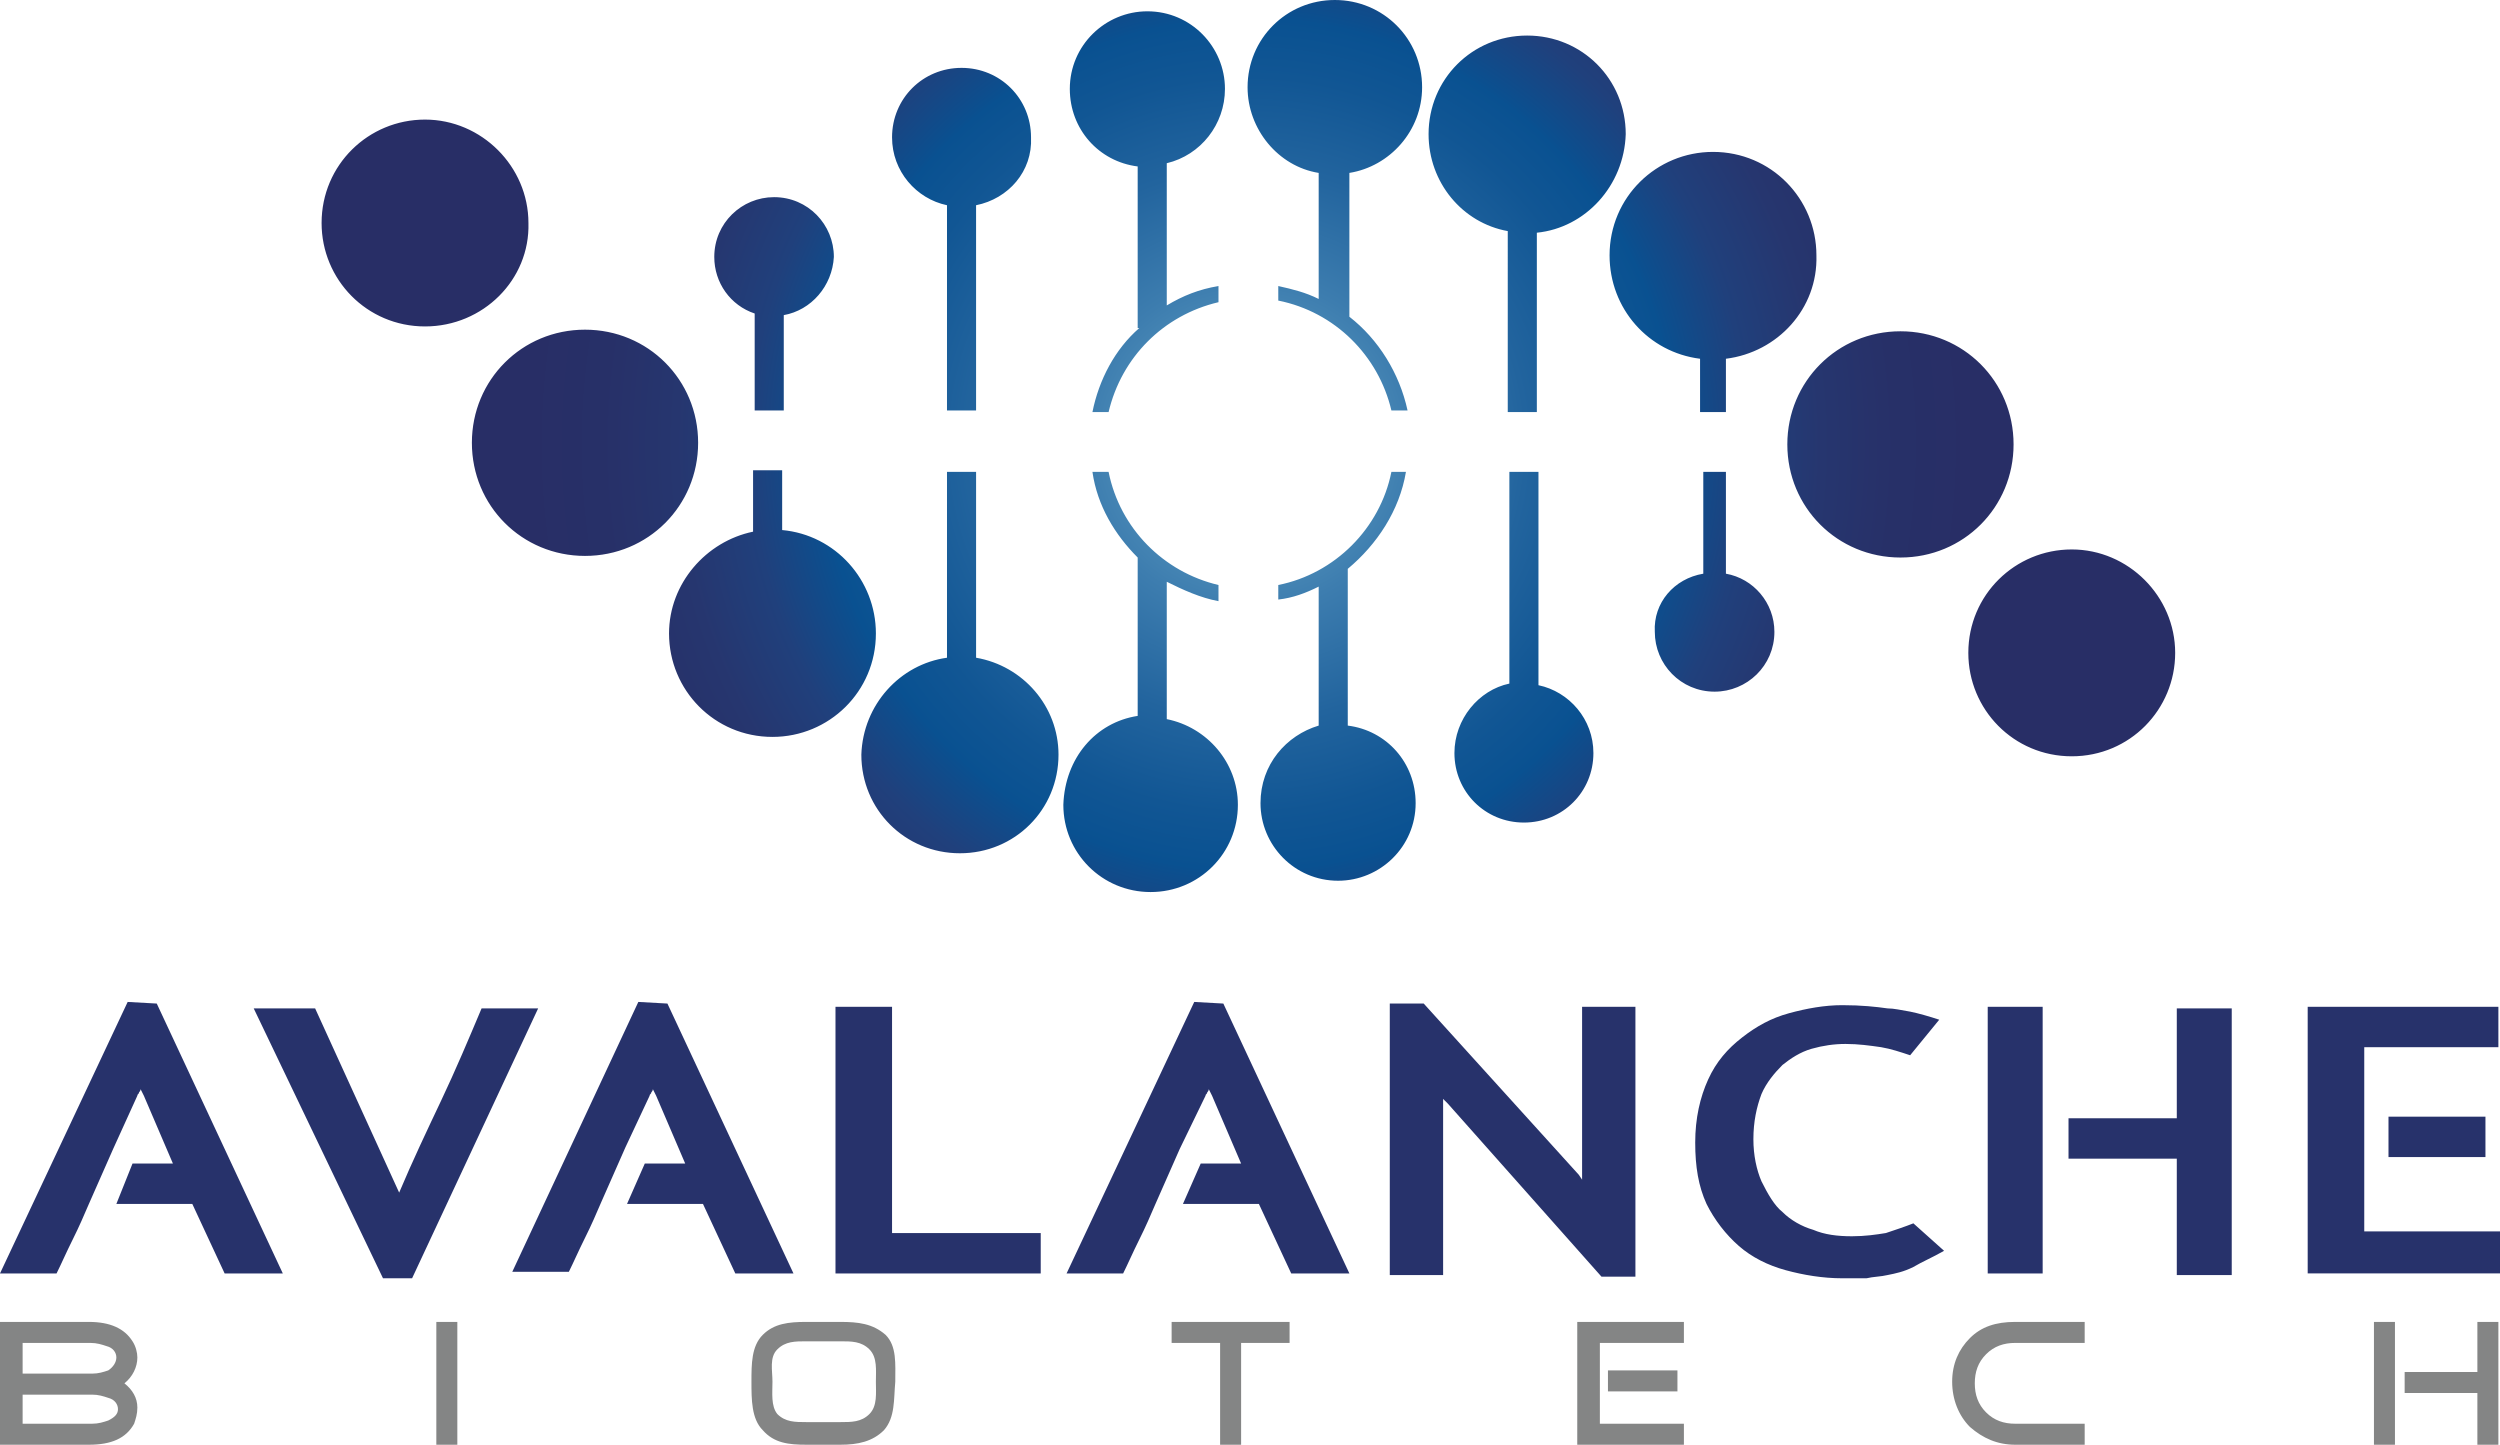
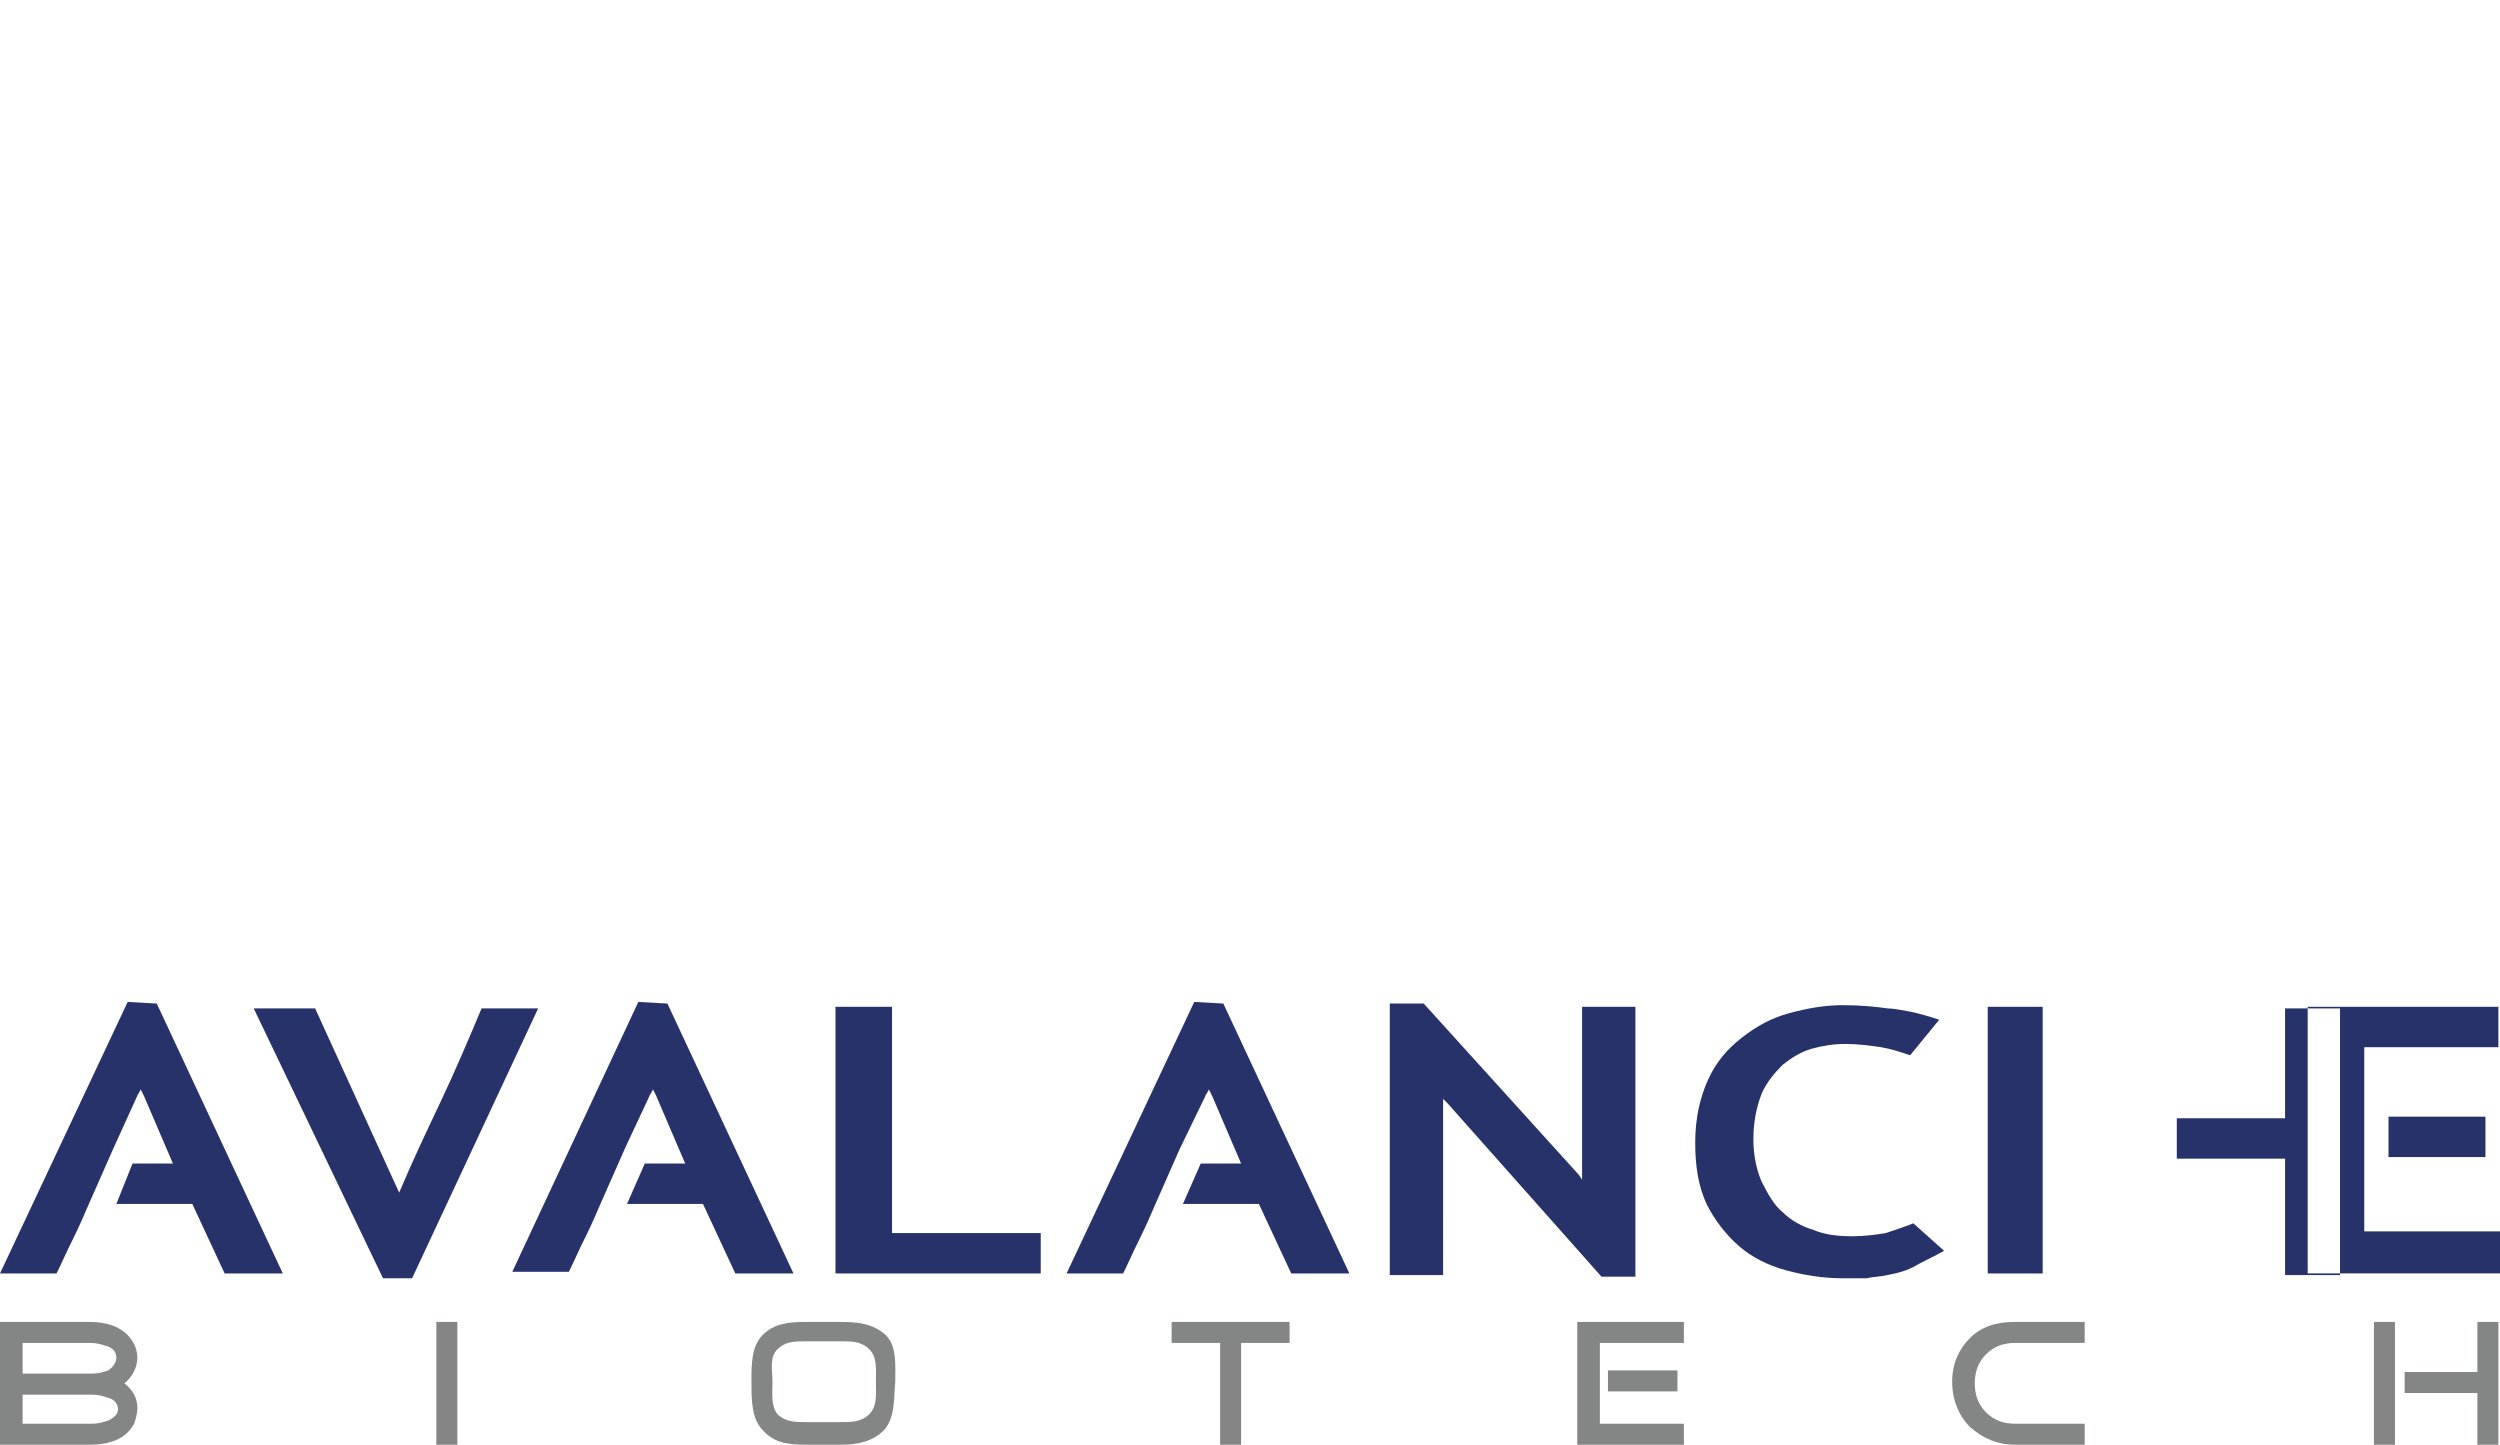
<svg xmlns="http://www.w3.org/2000/svg" id="Слой_1" viewBox="0 0 154.7 89.4">
  <style>.st0{fill-rule:evenodd;clip-rule:evenodd;fill:#848585;} .st1{fill-rule:evenodd;clip-rule:evenodd;fill:#27326B;} .st2{fill-rule:evenodd;clip-rule:evenodd;fill:url(#SVGID_1_);}</style>
  <path class="st0" d="M153.3 89.4v-3.2h-4.5v-1.3h4.5v-3.1h1.3v7.6h-1.3m-6.4-7.6h1.3v7.6h-1.3v-7.6zm-25 6.5c-.7-.7-1.1-1.7-1.1-2.8 0-1.1.4-2 1.1-2.7.7-.7 1.6-1 2.8-1h4.3v1.3h-4.3c-.7 0-1.3.2-1.8.7s-.7 1.1-.7 1.8.2 1.3.7 1.8c.5.5 1.1.7 1.8.7h4.3v1.3h-4.3c-1.1 0-2-.4-2.8-1.1zm-22.4-3.5h4.3v1.3h-4.3v-1.3zm-1.9-3h6.6v1.3H99v5h5.2v1.3h-6.6v-7.6zm-20.8 7.6h-1.3v-6.3h-3v-1.3h7.3v1.3h-3v6.3zm-22.1-.9c-.7.7-1.6.9-2.7.9h-2.1c-1.1 0-2-.1-2.7-.9-.7-.7-.7-1.9-.7-3s0-2.2.7-2.9c.7-.7 1.6-.8 2.7-.8H52c1.1 0 2 .1 2.8.8.7.7.6 1.8.6 2.9-.1 1.1 0 2.2-.7 3zm-.9-5c-.5-.5-1.1-.5-1.8-.5h-2.1c-.7 0-1.3 0-1.8.5s-.3 1.3-.3 2-.1 1.5.3 2c.5.5 1.1.5 1.8.5H52c.7 0 1.3 0 1.8-.5s.4-1.3.4-2 .1-1.5-.4-2zM27 81.8h1.3v7.6H27v-7.6zM8.3 88.1c-.5.9-1.4 1.3-2.8 1.3H0v-7.6h5.5c1.3 0 2.2.4 2.7 1.2.2.3.3.7.3 1 0 .6-.3 1.2-.8 1.6.5.4.8.9.8 1.5 0 .4-.1.7-.2 1zM5.7 85c.4 0 .7-.1 1-.2.3-.2.5-.5.5-.8 0-.3-.2-.6-.6-.7-.3-.1-.6-.2-1-.2H1.4v5h4.3c.4 0 .7-.1 1-.2.4-.2.6-.4.6-.7 0-.3-.2-.6-.6-.7-.3-.1-.6-.2-1-.2H1.4V85h4.3z" />
-   <path class="st1" d="M147.8 69.1h6v2.5h-6v-2.5zm6.9 9.7h-11.9V62.3h11.8v2.5h-8.3v11.4h8.5v2.6zm-20-7.1H128v-2.5h6.7v-6.8h3.4v16.5h-3.4v-7.2zM123 62.3h3.4v16.5H123V62.3zM110.3 75c.5.5 1.2.9 1.9 1.1.7.3 1.5.4 2.4.4.8 0 1.5-.1 2.1-.2.6-.2 1.2-.4 1.7-.6l1.9 1.7c-.7.4-1.4.7-1.9 1-.6.3-1.1.4-1.6.5-.4.1-.9.1-1.3.2H114c-1.2 0-2.4-.2-3.5-.5s-2.1-.8-2.9-1.5c-.8-.7-1.5-1.6-2-2.6-.5-1.1-.7-2.3-.7-3.8s.3-2.8.8-3.9 1.2-1.9 2.1-2.6c.9-.7 1.8-1.2 2.9-1.5 1.1-.3 2.2-.5 3.3-.5 1.2 0 2.1.1 2.8.2.4 0 .8.1 1.4.2.5.1 1.2.3 1.8.5l-1.8 2.2c-.6-.2-1.2-.4-1.8-.5-.7-.1-1.4-.2-2.2-.2-.7 0-1.4.1-2.1.3-.7.2-1.3.6-1.8 1-.5.5-1 1.1-1.3 1.8-.3.8-.5 1.7-.5 2.8 0 1 .2 1.9.5 2.6.4.8.8 1.5 1.3 1.9zm-20.7-6.7l-.3-.3V78.9H86V62.1h2.1l9.6 10.6.2.3V62.3h3.3V79h-2.1l-9.5-10.7zm-11.7 6.2h-4.7l1.1-2.5h2.5l-.9-2.1-.9-2.1-.2-.4c0 .1-.1.2-.1.2 0 .1-.1.1-.1.2L73 71.1l-1.5 3.4c-.3.7-.6 1.4-1 2.2-.4.8-.7 1.5-1 2.1H66L73.9 62l1.8.1 7.8 16.7h-3.6l-2-4.3zM51.7 62.3h3.5v14h9.2v2.5H51.7V62.3zm-8.2 12.2h-4.7l1.1-2.5h2.5l-.9-2.1-.9-2.1-.2-.4c0 .1-.1.2-.1.2 0 .1-.1.1-.1.2L38.7 71l-1.5 3.4c-.3.7-.6 1.4-1 2.2-.4.8-.7 1.5-1 2.1h-3.5L39.5 62l1.8.1 7.8 16.7h-3.6l-2-4.3zm-19.8 4.6l-8-16.7h3.8l5.2 11.4c.8-1.9 1.7-3.8 2.6-5.7.9-1.9 1.7-3.8 2.5-5.7h3.5l-7.8 16.7h-1.8zm-9.8-.3l-2-4.3H7.2l1-2.5h2.5l-.9-2.1-.9-2.1-.2-.4c0 .1-.1.2-.1.2 0 .1-.1.1-.1.2L7 71.1l-1.5 3.4c-.3.7-.6 1.4-1 2.2-.4.8-.7 1.5-1 2.1H0L7.9 62l1.8.1 7.8 16.7h-3.6z" />
+   <path class="st1" d="M147.8 69.1h6v2.5h-6v-2.5zm6.9 9.7h-11.9V62.3h11.8v2.5h-8.3v11.4h8.5v2.6zm-20-7.1v-2.5h6.7v-6.8h3.4v16.5h-3.4v-7.2zM123 62.3h3.4v16.5H123V62.3zM110.3 75c.5.5 1.2.9 1.9 1.1.7.3 1.5.4 2.4.4.8 0 1.5-.1 2.1-.2.6-.2 1.2-.4 1.7-.6l1.9 1.7c-.7.4-1.4.7-1.9 1-.6.3-1.1.4-1.6.5-.4.1-.9.1-1.3.2H114c-1.2 0-2.4-.2-3.5-.5s-2.1-.8-2.9-1.5c-.8-.7-1.5-1.6-2-2.6-.5-1.1-.7-2.3-.7-3.8s.3-2.8.8-3.9 1.2-1.9 2.1-2.6c.9-.7 1.8-1.2 2.9-1.5 1.1-.3 2.2-.5 3.3-.5 1.2 0 2.1.1 2.8.2.4 0 .8.1 1.4.2.5.1 1.2.3 1.8.5l-1.8 2.2c-.6-.2-1.2-.4-1.8-.5-.7-.1-1.4-.2-2.2-.2-.7 0-1.4.1-2.1.3-.7.2-1.3.6-1.8 1-.5.5-1 1.1-1.3 1.8-.3.8-.5 1.7-.5 2.8 0 1 .2 1.9.5 2.6.4.8.8 1.5 1.3 1.9zm-20.7-6.7l-.3-.3V78.9H86V62.1h2.1l9.6 10.6.2.3V62.3h3.3V79h-2.1l-9.5-10.7zm-11.7 6.2h-4.7l1.1-2.5h2.5l-.9-2.1-.9-2.1-.2-.4c0 .1-.1.2-.1.2 0 .1-.1.1-.1.2L73 71.1l-1.5 3.4c-.3.7-.6 1.4-1 2.2-.4.8-.7 1.5-1 2.1H66L73.9 62l1.8.1 7.8 16.7h-3.6l-2-4.3zM51.7 62.3h3.5v14h9.2v2.5H51.7V62.3zm-8.2 12.2h-4.7l1.1-2.5h2.5l-.9-2.1-.9-2.1-.2-.4c0 .1-.1.2-.1.2 0 .1-.1.1-.1.2L38.7 71l-1.5 3.4c-.3.7-.6 1.4-1 2.2-.4.8-.7 1.5-1 2.1h-3.5L39.5 62l1.8.1 7.8 16.7h-3.6l-2-4.3zm-19.8 4.6l-8-16.7h3.8l5.2 11.4c.8-1.9 1.7-3.8 2.6-5.7.9-1.9 1.7-3.8 2.5-5.7h3.5l-7.8 16.7h-1.8zm-9.8-.3l-2-4.3H7.2l1-2.5h2.5l-.9-2.1-.9-2.1-.2-.4c0 .1-.1.2-.1.2 0 .1-.1.1-.1.2L7 71.1l-1.5 3.4c-.3.7-.6 1.4-1 2.2-.4.8-.7 1.5-1 2.1H0L7.9 62l1.8.1 7.8 16.7h-3.6z" />
  <radialGradient id="SVGID_1_" cx="77.273" cy="27.511" r="44.99" gradientUnits="userSpaceOnUse">
    <stop offset="0" stop-color="#71AFCC" />
    <stop offset=".051" stop-color="#64A3C5" />
    <stop offset=".227" stop-color="#3D7DAF" />
    <stop offset=".382" stop-color="#22649E" />
    <stop offset=".507" stop-color="#115694" />
    <stop offset=".587" stop-color="#095191" />
    <stop offset=".589" stop-color="#0A5090" />
    <stop offset=".687" stop-color="#20407C" />
    <stop offset=".787" stop-color="#26366F" />
    <stop offset=".89" stop-color="#273068" />
    <stop offset="1" stop-color="#282E66" />
  </radialGradient>
-   <path class="st2" d="M128.2 46.8c-3.6 0-6.4-2.9-6.4-6.4 0-3.6 2.9-6.4 6.4-6.4s6.4 2.9 6.4 6.4c0 3.5-2.8 6.4-6.4 6.4m-10.6-12.3c-3.9 0-7-3.1-7-7s3.1-7 7-7 7 3.1 7 7-3.1 7-7 7zm-10.8-12.3v3.3h-1.6v-3.3c-3.2-.4-5.6-3.1-5.6-6.4 0-3.6 2.9-6.4 6.4-6.4 3.6 0 6.4 2.9 6.4 6.4.1 3.3-2.4 6-5.6 6.4zm-11.7-7.8v11.1h-1.8V14.3c-2.8-.5-4.9-3-4.9-6 0-3.4 2.7-6.1 6.1-6.1s6.1 2.7 6.1 6.1c-.1 3.2-2.5 5.8-5.5 6.1zm-11.6-3.7v8.9c1.8 1.4 3.1 3.5 3.6 5.8h-1c-.8-3.4-3.5-6.1-7-6.8v-.9c.9.2 1.7.4 2.5.8v-7.8c-2.5-.4-4.4-2.7-4.4-5.3 0-3 2.4-5.4 5.4-5.4 3 0 5.4 2.4 5.4 5.4 0 2.7-2 4.9-4.5 5.3zm-11.3-.6v8.8c1-.6 2-1 3.2-1.2v1c-3.4.8-6 3.4-6.8 6.8h-1c.4-2 1.4-3.9 2.9-5.2h-.1v-10C68 10 66.2 8 66.2 5.5c0-2.7 2.2-4.8 4.8-4.8 2.7 0 4.8 2.2 4.8 4.8 0 2.2-1.5 4.1-3.6 4.6zm-11.8 2.6v12.7h-1.8V12.7c-1.9-.4-3.4-2.1-3.4-4.2 0-2.4 1.9-4.3 4.3-4.3s4.3 1.9 4.3 4.3c.1 2.1-1.4 3.8-3.4 4.2zm-11.9 6.8v5.9h-1.8v-6c-1.5-.5-2.5-1.9-2.5-3.5 0-2.1 1.7-3.7 3.7-3.7 2.1 0 3.7 1.7 3.7 3.7-.1 1.8-1.4 3.3-3.1 3.6zM36.2 34.4c-3.9 0-7-3.1-7-7s3.1-7 7-7 7 3.1 7 7-3.1 7-7 7zm-9.9-14.2c-3.6 0-6.4-2.9-6.4-6.4 0-3.6 2.9-6.4 6.4-6.4s6.4 2.9 6.4 6.4c.1 3.5-2.8 6.4-6.4 6.4zm20.3 12.7v-3.8h1.8v3.7c3.3.3 5.8 3.1 5.8 6.4 0 3.6-2.9 6.4-6.4 6.4-3.6 0-6.4-2.9-6.4-6.4 0-3.1 2.3-5.7 5.2-6.3zm12 7.8V29.2h1.8v11.5c2.9.5 5.1 3 5.1 6 0 3.4-2.7 6.1-6.1 6.1-3.4 0-6.1-2.7-6.1-6.1.1-3.1 2.4-5.6 5.3-6zm11.8 3.6v-9.8c-1.4-1.4-2.5-3.2-2.8-5.3h1c.7 3.5 3.4 6.2 6.8 7v1c-1.1-.2-2.2-.7-3.2-1.2v8.5c2.5.5 4.4 2.7 4.4 5.3 0 3-2.4 5.4-5.4 5.4-3 0-5.4-2.4-5.4-5.4.1-2.9 2-5.1 4.6-5.5zm11.2.6v-8.6c-.8.4-1.6.7-2.5.8v-.9c3.5-.7 6.3-3.5 7-7h.9c-.4 2.4-1.8 4.5-3.6 6v9.7c2.4.3 4.2 2.3 4.2 4.8 0 2.7-2.2 4.8-4.8 4.8-2.7 0-4.8-2.2-4.8-4.8 0-2.4 1.6-4.2 3.6-4.8zm11.8-2.6V29.2h1.8v13.2c1.9.4 3.4 2.1 3.4 4.2 0 2.4-1.9 4.3-4.3 4.3S90 49 90 46.6c0-2.1 1.5-3.9 3.4-4.3zm12-6.8v-6.3h1.4v6.3c1.7.3 3 1.8 3 3.6 0 2.1-1.7 3.7-3.7 3.7-2.1 0-3.7-1.7-3.7-3.7-.1-1.8 1.2-3.3 3-3.6z" />
</svg>